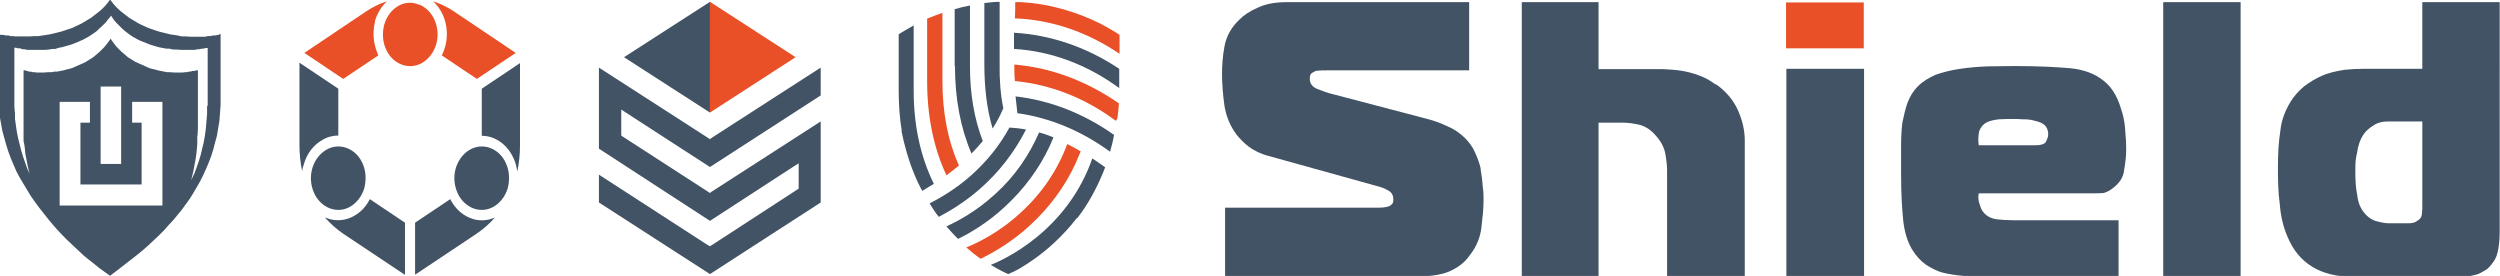
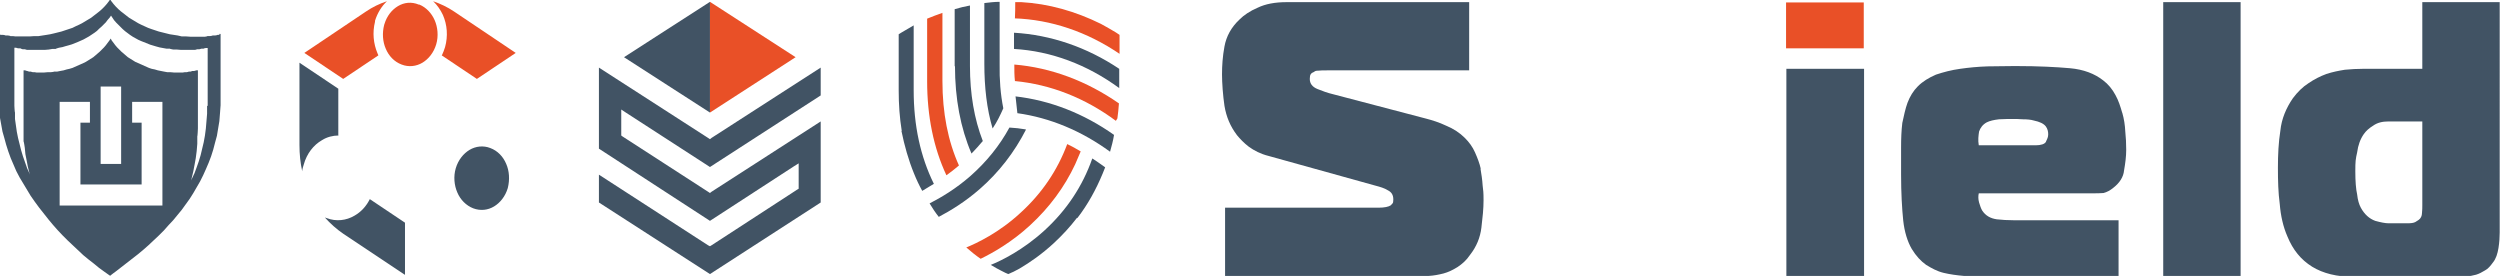
<svg xmlns="http://www.w3.org/2000/svg" id="_圖層_1" data-name="圖層_1" version="1.1" viewBox="0 0 817.3 90.2">
  <defs>
    <style> .st0, .st1 { fill-rule: evenodd; } .st0, .st2 { fill: #e95027; } .st3, .st1 { fill: #415364; } </style>
  </defs>
  <g>
    <path class="st3" d="M71.9,11.4h-.8c0,.1-.8.2-.8.2h-.8c0,.1-.9.2-.9.2h-.8c0,.1-.8.2-.8.2h-.8c0,0-.9,0-.9,0h-.8c0,0-.9,0-.9,0h-1.4c0,0-1.4-.1-1.4-.1h-1.4c0,0-1.3-.3-1.3-.3l-1.3-.2-1.3-.2-1.2-.3-1.2-.3-1.2-.3-1.2-.4-1.2-.4-1.1-.4-1.1-.5-1.1-.5-1-.5-1-.6-1-.6-1-.6-.9-.7-.9-.7-.9-.7-.8-.7-.8-.8-.8-.9-.7-.9-.4-.6-.4.6-.7.9-.8.9-.8.8-.8.7-.9.7-.9.7-.9.7-1,.6-1,.6-1,.6-1,.5-1.1.5-1,.5-1.2.4-1.2.4-1.2.4-1.2.3-1.2.3-1.3.3-1.2.2-1.3.2-1.3.2h-1.4c0,0-1.4.1-1.4.1h-1.4c0,0-.9,0-.9,0h-.8c0,0-.8,0-.8,0h-.9c0,0-.8-.1-.8-.1h-.8c0-.1-.8-.2-.8-.2h-.8c0-.1-.8-.2-.8-.2h-.8c0-.1-.7-.2-.7-.2v22.9c0,0,.3,2.2.3,2.2l.2,2.3.4,2.2.4,2.2.6,2.1.6,2.2.7,2.2.8,2.2.9,2.1.9,2.1,1.1,2.1,1.2,2,1.2,2,1.2,2,1.4,2,1.4,1.9,1.5,1.9,1.5,1.9,1.5,1.8,1.5,1.7,1.6,1.7,1.7,1.7,1.7,1.6,1.7,1.6,1.7,1.6,1.7,1.4,1.8,1.4,1.7,1.4,1.8,1.3,1.7,1.2h.2c0-.1,1.8-1.4,1.8-1.4l1.8-1.4,1.8-1.4,1.8-1.4,1.8-1.4,1.8-1.5,1.7-1.5,1.7-1.6,1.7-1.6,1.6-1.6,1.5-1.7,1.5-1.6,1.4-1.7,1.4-1.7,1.3-1.8,1.3-1.8,1.2-1.9,1.1-1.9,1.1-1.9,1-2,.9-2,.9-2.1.8-2.1.7-2.2.6-2.3.6-2.2.4-2.4.4-2.4.2-2.5.2-2.7v-2.8c0,0,0-20.5,0-20.5h-.6ZM53.1,67.2H19.5v-33.9h9.9v6.8h-3.1v20.2h20v-20.2h-3.1v-6.8h9.9v33.9ZM32.9,53.6v-25.3h6.7v25.3h-6.7ZM67.7,34.6v2.6c0,0-.2,2.4-.2,2.4l-.2,2.4-.3,2.3-.4,2.2-.5,2.1-.5,2.1-.6,2-.7,2-.7,1.9-.9,1.9-.2.5.2-.9.5-2.1.4-2.1.4-2.2.3-2.3.2-2.4v-2.4c.1,0,.2-2.6.2-2.6v-19h-.5c0,0-.7.2-.7.2h-.6c0,0-.6.2-.6.2h-.6c0,.1-.7.2-.7.2h-.6c0,0-.6.1-.6.1h-1.3c0,0-.7,0-.7,0h-1c0,0-1.1-.1-1.1-.1h-1c0,0-1.1-.2-1.1-.2l-1-.2-1-.2-1-.3-1-.2-.9-.3-.9-.4-.9-.4-.9-.4-.9-.4-.9-.4-.8-.5-.8-.5-.8-.5-.7-.6-.7-.6-.7-.6-.7-.7-.7-.7-.6-.7-.6-.8-.6-.8-.3-.6-.4.6-.6.8-.6.8-.6.7-.7.7-.7.7-.7.6-.7.6-.7.6-.8.5-.8.5-.8.5-.8.4-.9.4-.9.4-.9.4-.9.4-1,.3-.9.2-1,.3-1.1.2-1,.2h-1c0,.1-1.1.2-1.1.2h-1c0,0-1.1.1-1.1.1h-1.3c0,0-.6,0-.6,0h-.7c0,0-.6-.1-.6-.1h-.6c0,0-.7-.2-.7-.2h-.6c0-.1-.6-.2-.6-.2l-.6-.2h-.5c0,0,0,18.9,0,18.9v4.3c.1,0,.4,2.1.4,2.1l.2,2.1.4,2,.4,2.1.5,2,.2.6h0c0-.1-.9-2-.9-2l-.7-2-.7-2-.6-2-.5-2-.5-2-.4-2-.3-2.1-.3-2.1v-2.1c-.1,0-.2-2.2-.2-2.2V15.6h.6c0,.1.7.2.7.2h.7c0,.1.7.3.7.3h.7c0,0,.7.2.7.2h.7c0,0,.7,0,.7,0h.7c0,0,.7,0,.7,0h3.1c0,0,1.2-.1,1.2-.1l1.2-.2h1.1c0-.1,1.1-.4,1.1-.4l1.1-.2,1-.3,1.1-.3,1-.3,1-.4,1-.4.9-.4.9-.4.9-.5.9-.5.9-.6.9-.6.8-.6.7-.7.8-.7.7-.7.7-.7.6-.8.7-.8.4-.6.4.6.6.9.7.8.7.7.7.7.7.7.8.7.8.6.8.6.9.6.9.5.9.5.9.4,1,.4,1,.4,1,.4,1,.3,1,.3,1.1.3,1.1.2,1.1.2h1.1c0,.1,1.2.3,1.2.3h1.2c0,0,1.2.1,1.2.1h3.3c0,0,.7,0,.7,0h.7c0,0,.7-.2.7-.2h.7c0,0,.7-.2.7-.2h.7c0-.1.7-.2.7-.2h.6c0-.1,0,18.9,0,18.9Z" />
    <polygon class="st1" points="268.3 66.2 268.3 39.7 232.6 62.7 232.1 63.1 231.5 62.7 203.5 44.6 203.1 44.3 203.1 43.7 203.1 37.7 203.1 35.8 204.6 36.8 232.1 54.6 268.3 31.2 268.3 22.1 232.6 45.1 232.1 45.5 231.5 45.1 195.8 22.1 195.8 48.6 232.1 72.2 259.5 54.4 261.1 53.4 261.1 55.3 261.1 61.2 261.1 61.7 260.6 62 232.6 80.2 232.1 80.5 231.5 80.2 195.8 57.1 195.8 66.2 232.1 89.6 268.3 66.2" />
    <polygon class="st1" points="232.1 .6 204 18.7 232.1 36.8 232.1 .6" />
    <polygon class="st0" points="232.1 .6 260.1 18.7 232.1 36.8 232.1 .6" />
    <path class="st0" d="M99.5,17.3l12.7,8.5,11.5-7.7c-.1-.2-.2-.4-.3-.7-1.3-3.1-1.7-6.7-.8-10.3v-.3c.8-2.6,2.2-4.8,3.9-6.4-2.4.8-4.7,1.9-6.9,3.4l-20.1,13.5h0ZM144.4,18.1l11.5,7.7,12.7-8.5-20.1-13.5c-2.2-1.5-4.6-2.6-6.9-3.4,1.3,1.2,2.4,2.8,3.2,4.5,1.4,3.2,1.7,6.9.7,10.5-.3.9-.6,1.8-1,2.6Z" />
-     <path class="st1" d="M170.2,20.5l-12.7,8.5v15.4c1.2,0,2.5.2,3.7.7h0c3.1,1.2,5.5,3.8,6.8,6.9.6,1.3.9,2.6,1.1,4.1.6-2.7.9-5.6.9-8.6v-26.9h0ZM147.2,65.1l-11.5,7.7v17l20.1-13.4c2.2-1.5,4.3-3.3,6-5.3-2.5,1.1-5.3,1.3-8,.2-2.9-1.1-5.2-3.4-6.6-6.2Z" />
    <path class="st1" d="M132.4,89.8v-17l-11.5-7.7c-1.2,2.4-2.9,4.2-5,5.4-2.7,1.6-6,2-9.1.8-.2,0-.4-.2-.6-.2,1.8,2,3.8,3.8,6,5.3l20.1,13.4h0ZM110.6,44.4v-15.4l-12.7-8.5v26.9c0,3,.3,5.9.9,8.6,0-.7.3-1.5.5-2.2,1-3.6,3.2-6.4,6-8,1.6-1,3.5-1.5,5.4-1.5Z" />
    <path class="st0" d="M131.3,21.1c2.3.9,4.8.6,6.8-.6,2-1.2,3.7-3.3,4.5-6,.8-2.7.5-5.6-.5-7.9-1-2.3-2.8-4.2-5-5.1h-.2c-2.4-1-4.8-.7-6.8.5-2,1.2-3.6,3.2-4.4,5.8h0c0,.1-.1.3-.1.3-.7,2.7-.5,5.5.5,7.8,1,2.4,2.8,4.3,5.2,5.2h0Z" />
    <path class="st1" d="M154.7,68.1c2.4.9,4.8.6,6.8-.6,2-1.2,3.7-3.3,4.5-6h0c.7-2.8.5-5.6-.5-7.9-1-2.4-2.8-4.3-5.2-5.2h0c-2.3-.9-4.8-.6-6.8.6-2,1.2-3.7,3.3-4.5,6-.8,2.7-.5,5.6.5,7.9,1,2.4,2.9,4.3,5.2,5.2Z" />
-     <path class="st1" d="M107.8,68.1c2.4.9,4.8.6,6.8-.6,2-1.2,3.7-3.3,4.5-6h0c.7-2.8.5-5.6-.5-7.9-1-2.4-2.8-4.3-5.2-5.2h0c-2.3-.9-4.8-.6-6.8.6-2,1.2-3.7,3.3-4.5,6-.8,2.7-.5,5.6.5,7.9,1,2.4,2.9,4.3,5.2,5.2Z" />
    <path class="st3" d="M294.8,42.8c-.7-4.3-1-8.7-1-13.3V11.2l.8-.5c1.4-.8,2.7-1.6,4.1-2.4v21.2c0,11.5,2.2,21.7,6.6,30.6-1.3.8-2.6,1.6-3.8,2.3-1-1.8-1.9-3.7-2.7-5.7-1.8-4.4-3.1-9-4.1-13.9Z" />
    <path class="st2" d="M303.1,26.5c0,11.5,2.1,21.8,6.3,30.8,1.4-1,2.7-2,4.1-3.2-3.6-8-5.4-17.2-5.4-27.6V4.2c-1.7.6-3.3,1.2-5,1.9v20.3Z" />
    <path class="st3" d="M312.2,21.6c0,10.6,1.8,20.2,5.4,28.6,1.3-1.3,2.5-2.7,3.7-4.1-2.8-7.2-4.2-15.4-4.2-24.5V1.8c-1.7.3-3.3.7-5,1.2v18.7Z" />
    <path class="st3" d="M321.8,20.8c0,7.7.8,14.8,2.7,21.2,1.4-2.1,2.5-4.3,3.5-6.6-.9-4.5-1.3-9.4-1.2-14.6V.6c-1.7,0-3.3.2-5,.4v19.8Z" />
    <path class="st3" d="M352.2,71.3c3.4-4.4,6.1-9.3,8.3-14.6.3-.7.5-1.3.8-2-1.4-1-2.8-2-4.2-2.9-3.2,9.1-8.4,16.9-15.6,23.5-7,6.4-14.1,9.9-17.6,11.3,2.8,1.7,4.7,2.5,4.8,2.6l.9.4.9-.4c.1,0,1.2-.5,2.8-1.4,3.4-2,7.3-4.7,11.2-8.3,2.8-2.6,5.3-5.3,7.6-8.3Z" />
    <path class="st2" d="M336.8,73.6c6.2-5.7,11.2-12.4,14.7-19.9.6-1.4,1.2-2.8,1.8-4.2-1.5-.9-2.9-1.7-4.4-2.4-3.2,8.6-8.3,16.1-15.2,22.4-7.1,6.6-14.4,10-17.8,11.4,1.6,1.4,3.2,2.7,4.7,3.7,4.1-2,10.1-5.4,16.1-10.9Z" />
-     <path class="st3" d="M328.5,67.6c6.2-5.7,11.2-12.4,14.7-19.9.4-.9.8-1.8,1.2-2.8-1.5-.6-3.1-1.2-4.7-1.6-3.3,7.6-8,14.4-14.3,20.1-6.1,5.6-12.2,8.9-16,10.6.5.6,1.1,1.2,1.6,1.8.7.8,1.4,1.5,2.2,2.3,4.1-2,9.7-5.3,15.3-10.5Z" />
    <path class="st3" d="M335.3,42.3c-1.7-.3-3.5-.5-5.3-.6-3.2,5.9-7.5,11.2-12.7,15.8-4.9,4.3-9.7,7.1-13.4,9,.9,1.5,1.9,3,3,4.4,3.8-2,8.6-4.9,13.4-9.1,6.3-5.5,11.3-12,15.1-19.4Z" />
    <path class="st2" d="M331.6,6c12,.4,23.8,4.4,34.4,11.6v-6.2l-1.2-.8c-1.6-1-3.3-1.9-4.9-2.8-8.3-4.1-17.1-6.6-26-7.1,0,0,0,0-.1,0-.4,0-.7,0-1.1,0-.1,0-.2,0-.3,0-.2,0-.4,0-.5,0,0,1.7,0,3.5-.1,5.3Z" />
    <path class="st3" d="M331.5,16c12.1.7,23.9,5.1,34.4,12.8,0-.6,0-1.1,0-1.7v-4.6c-10.6-7.1-22.4-11.1-34.4-11.8,0,1.8,0,3.6,0,5.3Z" />
    <path class="st2" d="M331.6,21.1c0,1.8,0,3.6.2,5.4,11.6,1.1,22.9,5.5,33,13l.5-.8c.2-1.6.4-3.2.5-4.9-10.5-7.3-22.2-11.7-34.2-12.7Z" />
    <path class="st3" d="M332,31.5c.2,2,.4,3.9.6,5.5,10.7,1.5,21,5.8,30.3,12.6.5-1.8,1-3.6,1.3-5.5-9.9-7-20.9-11.3-32.3-12.6Z" />
  </g>
  <g>
    <rect class="st3" x="707.2" y=".7" width="25.3" height="89.8" />
-     <path class="st3" d="M560.8,27.6c-1.8-1.4-3.6-2.3-5.5-3-1.9-.7-3.9-1.2-5.8-1.5-1.9-.3-4-.4-5.9-.5h-21V.7h-25.1v89.8h25.1v-50.4h8c1.8,0,3.6.3,5.4.7,1.9.5,3.6,1.6,5.1,3.3,1.8,1.9,2.9,4,3.3,6,.4,2.2.6,4,.6,5.6v34.7h25.4v-44.5c0-3.3-.8-6.7-2.3-10-1.5-3.3-4-6.2-7.2-8.4Z" />
    <path class="st3" d="M484.1,55.2c-.4-1.8-1.1-3.6-1.9-5.4-.8-1.8-1.9-3.3-3.3-4.7-1.7-1.7-3.7-3-6.1-4-2.3-1.1-4.6-1.8-6.5-2.3l-30.5-8c-1.7-.4-3.4-1-5.1-1.7-1.7-.7-2.5-1.8-2.5-3.3s.4-1.9,1.4-2.3c.3-.3.7-.4,1.4-.4.6-.1,1.7-.1,3.4-.1h45.9V.7h-59.6c-3.9,0-7,.6-9.5,1.8-2.6,1.1-4.6,2.5-5.9,3.8-2.8,2.6-4.4,5.6-5,8.9-.6,3.2-.8,6.3-.8,9.1s.3,6.9.8,10.3c.6,3.6,1.9,6.7,4.1,9.6,1,1.2,2.2,2.5,3.9,3.8,1.7,1.2,3.7,2.3,6.5,3l34.9,9.7c1.5.4,2.9.8,4,1.5,1.2.6,1.8,1.5,1.8,3s-.3,1.2-.8,1.9c-.7.5-2.1.8-4.1.8h-50.1v22.4h61.9c1.5,0,3.2,0,4.7-.1,1.7-.1,3.2-.4,4.8-.8,1.5-.4,3-1.1,4.6-2.1,1.5-1,2.9-2.2,4.1-4,2.1-2.7,3.3-5.6,3.7-8.9.4-3.3.7-6.2.7-8.9s-.1-3.2-.3-4.9c-.1-1.8-.4-3.7-.7-5.5Z" />
    <rect class="st3" x="584" y="22.5" width="25.4" height="67.9" />
    <path class="st3" d="M693.8,36.9c-.6-2.1-1.2-4-2.2-5.8-1-1.9-2.4-3.6-4-4.8-2.8-2.2-6.4-3.6-10.9-4-4.6-.4-10.3-.7-17.4-.7h-1.1c-2.9,0-5.7.1-8.4.1-3.2.1-6.2.4-9,.8-2.9.4-5.5,1.1-7.9,1.9-2.3,1-4.3,2.2-5.9,3.8-1.5,1.5-2.6,3.3-3.4,5.4-.7,1.9-1.2,4.3-1.7,6.6-.3,2.5-.4,5.1-.4,8v8.9c0,6,.3,11.1.7,15,.4,3.7,1.4,6.9,2.8,9.3,1.4,2.3,3,4,4.7,5.2,1.8,1.1,3.6,2.1,5.7,2.6s4.3.8,6.6,1c2.3.1,4.8.1,7.3.1h43.3v-18.3h-34.4c-1.8,0-3.6-.1-5.4-.3-2.1-.3-3.7-1.2-4.8-2.9-.4-.7-.7-1.6-1-2.6-.3-1.1-.3-2.1-.1-3h37.3c1.2,0,2.3,0,3.5-.1,1.1-.3,2.1-.8,3.3-1.8,1.9-1.5,3.2-3.4,3.4-5.6.4-2.3.7-4.5.7-6.7s-.1-4-.3-6c-.1-2.1-.4-4.1-1-6.2ZM668.9,46.3c-.4.8-1.7,1.2-3.4,1.2h-18.6c-.3-1.7-.1-3.2.1-4.5.4-1.2,1.2-2.3,2.5-3,1-.5,2.3-.8,4-1,1.7-.1,3.3-.1,4.7-.1h.1c.7,0,1.7,0,3,.1,1.4,0,2.6.1,3.6.4,1.9.4,3.2,1,3.9,1.9.6.8.8,1.7.8,2.6s-.3,1.5-.7,2.3Z" />
    <path class="st3" d="M791.9.7v21.8h-19.5c-1.8,0-3.7.1-5.8.3-1.9.3-4,.7-6.1,1.4-1.9.7-3.9,1.7-5.8,3-1.9,1.2-3.6,2.9-5.1,4.9-2.2,3.2-3.7,6.7-4.1,10.6-.6,3.8-.8,7.8-.8,12.1s.1,8.2.6,11.9c.3,3.8,1.1,7.4,2.5,10.6,1.8,4.4,4.4,7.6,8.1,9.9,3.6,2.2,8.1,3.3,13.5,3.3h33.9c1,0,1.9,0,3-.1,1-.1,2.1-.3,3.2-.6,1-.3,1.9-.8,2.9-1.4,1-.5,1.8-1.5,2.6-2.6,1-1.2,1.5-2.9,1.8-4.7.3-1.9.4-3.6.4-5.1V.7h-25.4ZM791.9,67.3c0,.5,0,1.4-.1,2.3,0,1-.4,1.8-1.1,2.3-.1.1-.6.4-1.1.7-.6.3-1.4.4-2.6.4h-6.1c-1.1,0-2.6-.3-4.4-.8-1.9-.7-3.5-2.1-4.7-4.3-.6-1.1-1-2.5-1.2-4.3-.4-1.8-.6-4.3-.6-7.6s.1-4,.6-6.2c.3-2.3,1-4.3,2.2-6,.7-1,1.7-1.9,3-2.7,1.4-1,3-1.4,5.1-1.4h11v27.5Z" />
    <rect class="st2" x="583.9" y=".8" width="25.4" height="15" />
  </g>
</svg>